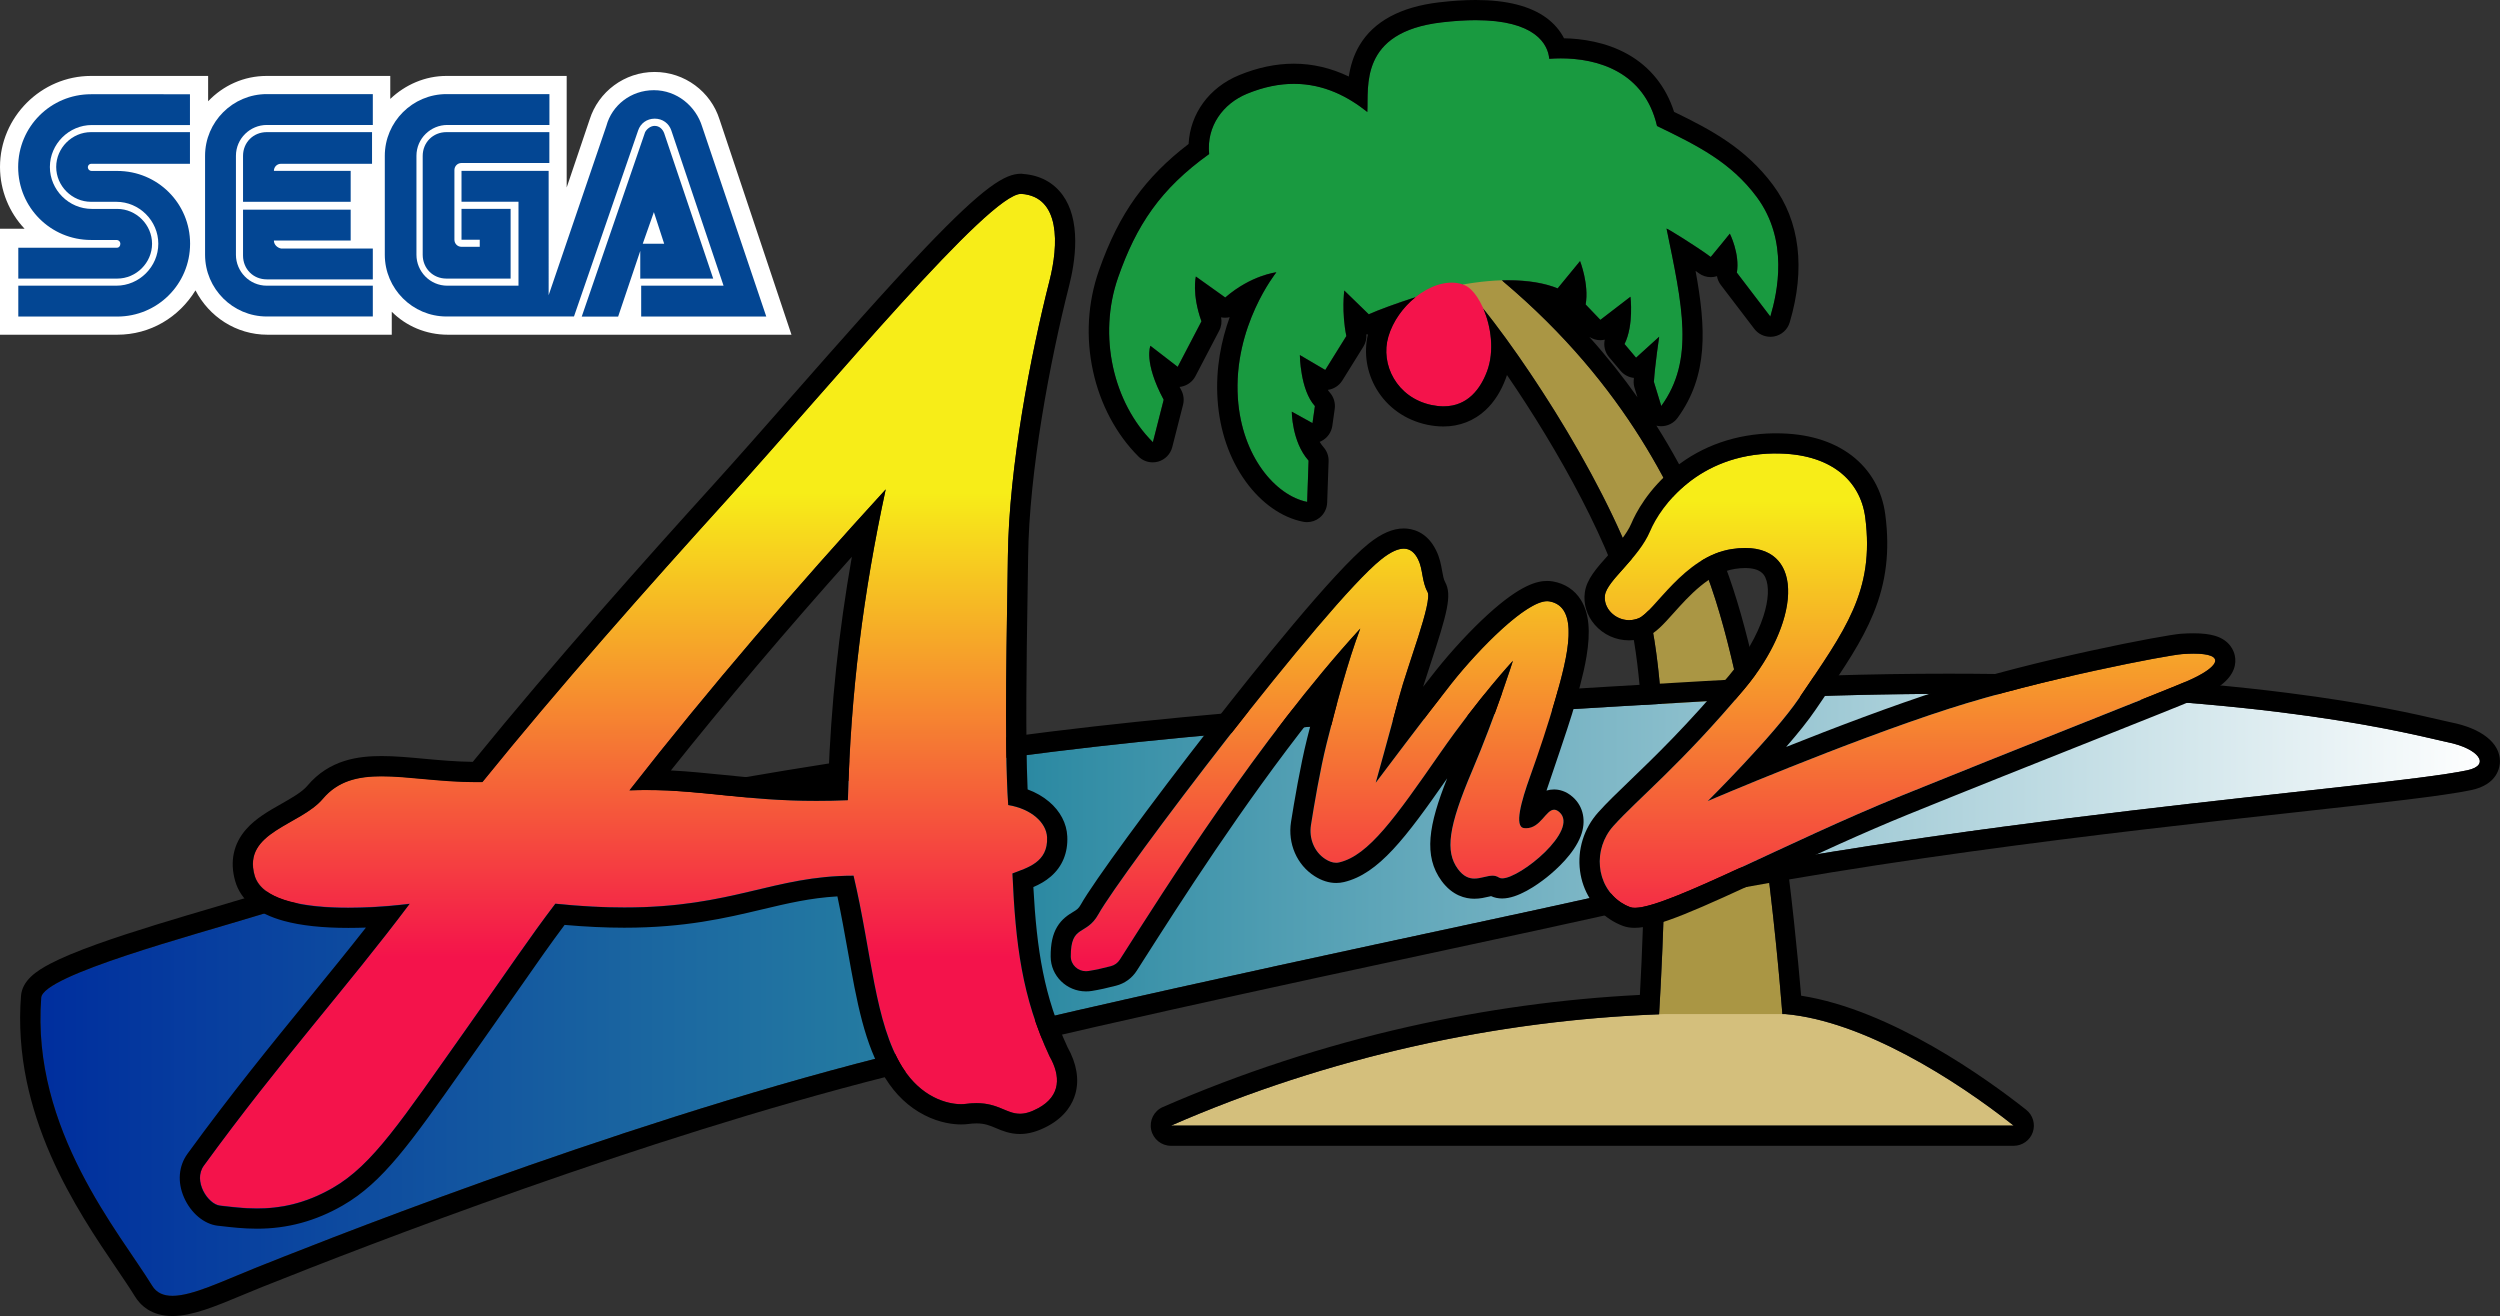
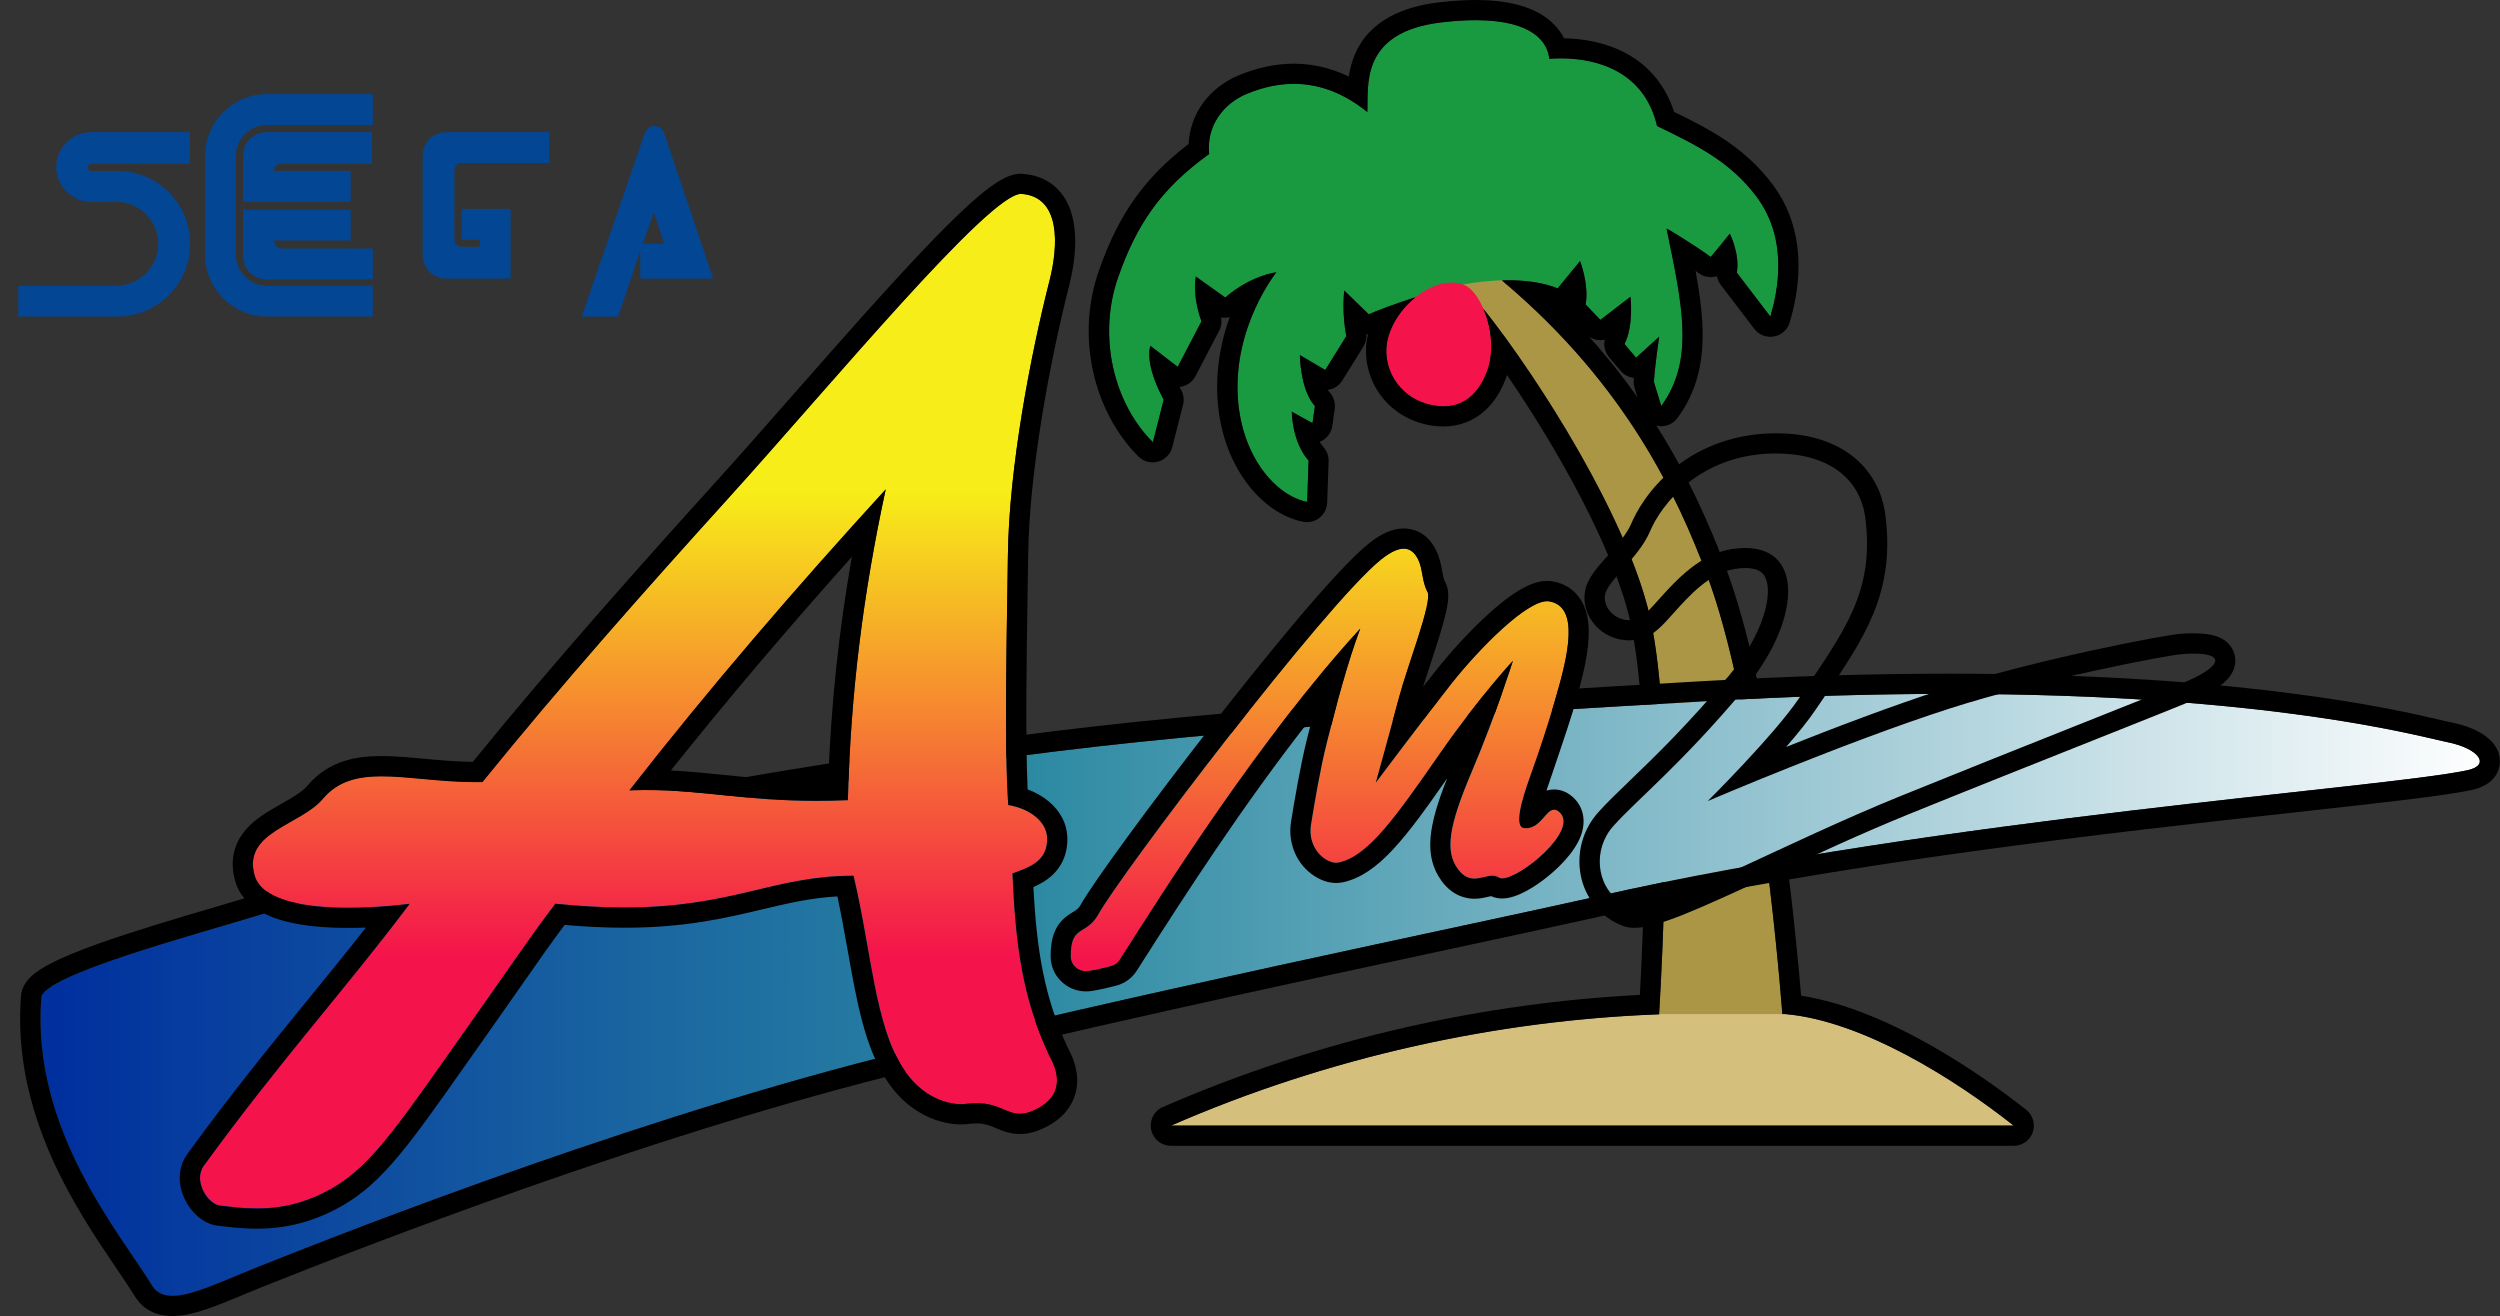
<svg xmlns="http://www.w3.org/2000/svg" xmlns:xlink="http://www.w3.org/1999/xlink" version="1.1" id="Layer_1" x="0px" y="0px" viewBox="0 0 3839 2020.9" style="enable-background:new 0 0 3839 2020.9;" xml:space="preserve">
  <rect x="0" y="0" width="3839" height="2020.9" fill="#333333" stroke="none" />
  <style type="text/css">
	.st0{fill:#FFFFFF;}
	.st1{clip-path:url(#SVGID_00000027565451840727706000000010813701381993624963_);fill:#FFFFFF;}
	.st2{clip-path:url(#SVGID_00000121961019240696566530000005791577611771950210_);fill:#FFFFFF;}
	.st3{clip-path:url(#SVGID_00000131359788284308265490000002106186017766589345_);fill:#FFFFFF;}
	.st4{clip-path:url(#SVGID_00000077291307206249786180000011683935520330241947_);fill:#FFFFFF;}
	.st5{clip-path:url(#SVGID_00000149365307596753132680000001722497019679328393_);fill:#FFFFFF;}
	.st6{clip-path:url(#SVGID_00000115488639870265737640000004013904274221225384_);fill:#FFFFFF;}
	.st7{clip-path:url(#SVGID_00000054235983228632849980000010598107002609318810_);fill:#FFFFFF;}
	.st8{clip-path:url(#SVGID_00000127756537079183259270000008395687316419725464_);fill:#FFFFFF;}
	.st9{clip-path:url(#SVGID_00000067948287075132653740000002152435797012163749_);fill:#FFFFFF;}
	.st10{clip-path:url(#SVGID_00000156567155297760777740000010085796039252152988_);fill:#FFFFFF;}
	.st11{clip-path:url(#SVGID_00000162310257710557654040000007769367079852327334_);fill:#FFFFFF;}
	.st12{clip-path:url(#SVGID_00000165208763340955114510000003543663187253558974_);fill:#FFFFFF;}
	.st13{clip-path:url(#SVGID_00000075867608436991798570000013536582261565652361_);fill:#FFFFFF;}
	.st14{clip-path:url(#SVGID_00000144300585186521220550000011809378687172161674_);fill:#FFFFFF;}
	.st15{clip-path:url(#SVGID_00000029728602381764540710000005969051734897431200_);fill:#FFFFFF;}
	.st16{clip-path:url(#SVGID_00000082331112084029013400000016437221785715659154_);fill:#FFFFFF;}
	.st17{fill:#AA9644;stroke:#000000;stroke-width:33.983;stroke-linecap:round;stroke-miterlimit:10;}
	.st18{fill:#199A40;stroke:#000000;stroke-width:33.983;stroke-linecap:round;stroke-miterlimit:10;}
	.st19{fill:#D4BF7C;stroke:#000000;stroke-width:33.983;stroke-linecap:round;stroke-miterlimit:10;}
	.st20{fill:#F4134B;stroke:#000000;stroke-width:33.983;stroke-linecap:round;stroke-miterlimit:10;}
	
		.st21{clip-path:url(#SVGID_00000070823446936126394870000003397414032194072227_);fill:url(#path2694_00000183247076278716806700000006705447442673816719_);stroke:#000000;stroke-width:33.983;stroke-linecap:round;stroke-miterlimit:10;}
	
		.st22{clip-path:url(#SVGID_00000075129450375101994840000010529710550579417236_);fill:url(#path2796_00000084514589890024112670000010075842108350674600_);}
	
		.st23{clip-path:url(#SVGID_00000082335515354974024440000013468226948262711479_);fill:url(#path2824_00000100355985812676711920000008096772174396410291_);}
	
		.st24{clip-path:url(#SVGID_00000019663124884854727590000015144343607980854936_);fill:url(#path2852_00000144317806403042651550000003874097917869715590_);}
	.st25{fill:#034693;}
	
		.st26{clip-path:url(#SVGID_00000031167515739596446170000017488998554550850202_);fill:url(#path2694_00000040575653693128188560000013657256107432733861_);stroke:#000000;stroke-width:33.983;stroke-linecap:round;stroke-miterlimit:10;}
	
		.st27{clip-path:url(#SVGID_00000155123653570423720960000006441797328236001690_);fill:url(#path2796_00000090272047017982848890000015550452836710367414_);}
	
		.st28{clip-path:url(#SVGID_00000000943916558678609360000009262482978640537509_);fill:url(#path2824_00000152231131957498689390000011770302208609836697_);}
	
		.st29{clip-path:url(#SVGID_00000183239665939273474160000011735826429323068810_);fill:url(#path2852_00000069365456269813997890000000195575886895013297_);}
	.st30{fill:#AA9644;stroke:#000000;stroke-width:34.287;stroke-linecap:round;stroke-miterlimit:10;}
	.st31{fill:#199A40;stroke:#000000;stroke-width:34.287;stroke-linecap:round;stroke-miterlimit:10;}
	.st32{fill:#D4BF7C;stroke:#000000;stroke-width:34.287;stroke-linecap:round;stroke-miterlimit:10;}
	.st33{fill:#F4134B;stroke:#000000;stroke-width:34.287;stroke-linecap:round;stroke-miterlimit:10;}
	
		.st34{clip-path:url(#SVGID_00000086693949067273261920000014516982198688376718_);fill:url(#path2694_00000172407066639548710800000013360825495824724626_);stroke:#000000;stroke-width:34.287;stroke-linecap:round;stroke-miterlimit:10;}
	
		.st35{clip-path:url(#SVGID_00000167371955266023535810000009466263016445777044_);fill:url(#path2796_00000105424324630017249880000016972187309116080037_);}
	
		.st36{clip-path:url(#SVGID_00000071528158724176422320000013326599350846462379_);fill:url(#path2824_00000011716270674300633310000010641913411945927836_);}
	
		.st37{clip-path:url(#SVGID_00000149349657152172570320000000272490229777492880_);fill:url(#path2852_00000152232065430799326500000008037584474325992638_);}
	
		.st38{clip-path:url(#SVGID_00000149363794304577628910000017040898815247146368_);fill:url(#path2694_00000119836693471298060390000004475998196424404912_);stroke:#000000;stroke-width:34.287;stroke-linecap:round;stroke-miterlimit:10;}
	
		.st39{clip-path:url(#SVGID_00000063609500511148871960000011365795109678735003_);fill:url(#path2796_00000009586622037217514340000005589160601278773693_);}
	
		.st40{clip-path:url(#SVGID_00000134216963241118276540000007955209662810871203_);fill:url(#path2824_00000000196123051344685510000005961292480680998295_);}
	
		.st41{clip-path:url(#SVGID_00000001635884341907358520000012153214183984614309_);fill:url(#path2852_00000070108703825785156850000015958235623841316776_);}
	.st42{fill:none;}
	.st43{fill:#AA9644;}
	.st44{fill:#199A40;}
	.st45{fill:#D4BF7C;}
	.st46{fill:#F4134B;}
	
		.st47{clip-path:url(#SVGID_00000010310328210058858950000001718499280918711437_);fill:url(#path2694_00000067935058561748513750000009947024744667630724_);}
	
		.st48{clip-path:url(#SVGID_00000115505924863418319580000015425078964871765147_);fill:url(#path2796_00000142862297380153779820000003642944724645329043_);}
	
		.st49{clip-path:url(#SVGID_00000000931162063593062900000001579906045018870930_);fill:url(#path2824_00000091715960811609655460000015982348436200390570_);}
	
		.st50{clip-path:url(#SVGID_00000152954798006625519170000009402617555823392690_);fill:url(#path2852_00000060011035994062724310000008764876019034572960_);}
	
		.st51{clip-path:url(#SVGID_00000161614313215462315120000002221385507441179581_);fill:url(#path2694_00000125594266302600290730000012751708930214234036_);}
	
		.st52{clip-path:url(#SVGID_00000158749764619786879910000001897738307167020463_);fill:url(#path2796_00000062902543589369263190000018031051268988921737_);}
	
		.st53{clip-path:url(#SVGID_00000181774666598680624540000002276386064546569103_);fill:url(#path2824_00000031915635425863067470000003807672661064121762_);}
	
		.st54{clip-path:url(#SVGID_00000046309559506475956410000011900414011852435102_);fill:url(#path2852_00000023270823162206267230000017605449124027912360_);}
	
		.st55{clip-path:url(#SVGID_00000111159504964317401800000002020160888405678008_);fill:url(#path2694_00000065067019374734850990000011361809626935316923_);}
	
		.st56{clip-path:url(#SVGID_00000049181430048817379410000014692339691896974999_);fill:url(#path2796_00000108282703994319611300000000684405141287445634_);}
	
		.st57{clip-path:url(#SVGID_00000158028159372076695950000000589157512325475775_);fill:url(#path2824_00000142875986033852904120000012295235670204188310_);}
	
		.st58{clip-path:url(#SVGID_00000173151429793139993180000009086061157882385580_);fill:url(#path2852_00000061461567309022409540000001695610762335292860_);}
	
		.st59{clip-path:url(#SVGID_00000140706110789481766340000005343231065851416721_);fill:url(#path2694_00000039850253807109570090000016436375283923045044_);}
	
		.st60{clip-path:url(#SVGID_00000029025785606192299510000017151230172900474752_);fill:url(#path2796_00000088108644807017964840000003393224519062170016_);}
	
		.st61{clip-path:url(#SVGID_00000148633270294990743580000009239498589219788958_);fill:url(#path2824_00000154418282666623414690000007007114716363190170_);}
	
		.st62{clip-path:url(#SVGID_00000010289111649955319100000000556157162966251701_);fill:url(#path2852_00000096767985361626420760000012444681115947633817_);}
	.st63{fill:#FFFFFF;stroke:#000000;stroke-width:33.983;stroke-linecap:round;stroke-miterlimit:10;}
	
		.st64{clip-path:url(#SVGID_00000040561805723333035000000018408442240256261295_);fill:#FFFFFF;stroke:#000000;stroke-width:33.983;stroke-linecap:round;stroke-miterlimit:10;}
	.st65{clip-path:url(#SVGID_00000055667944868038759870000014209770420720098458_);fill:#FFFFFF;}
	.st66{clip-path:url(#SVGID_00000127041343381969836930000013875083816500787885_);fill:#FFFFFF;}
	.st67{clip-path:url(#SVGID_00000034782545722711307520000004885507726419187387_);fill:#FFFFFF;}
	
		.st68{clip-path:url(#SVGID_00000000944929269691845700000013852793388710214836_);fill:#FFFFFF;stroke:#000000;stroke-width:33.983;stroke-linecap:round;stroke-miterlimit:10;}
	.st69{clip-path:url(#SVGID_00000030475003203606822830000002397483150508458132_);fill:#FFFFFF;}
	.st70{clip-path:url(#SVGID_00000025416574380160555270000005101905888216074912_);fill:#FFFFFF;}
	.st71{clip-path:url(#SVGID_00000103969400561619797230000006074562196366454958_);fill:#FFFFFF;}
	.st72{fill:#FFFFFF;stroke:#000000;stroke-width:34.287;stroke-linecap:round;stroke-miterlimit:10;}
	
		.st73{clip-path:url(#SVGID_00000043435290761175500210000004422080784178513554_);fill:#FFFFFF;stroke:#000000;stroke-width:34.287;stroke-linecap:round;stroke-miterlimit:10;}
	.st74{clip-path:url(#SVGID_00000176725428704864430940000003013653950546525602_);fill:#FFFFFF;}
	.st75{clip-path:url(#SVGID_00000155130981623102729440000009162960052364271004_);fill:#FFFFFF;}
	.st76{clip-path:url(#SVGID_00000178190399931412003380000017161622337406967693_);fill:#FFFFFF;}
	
		.st77{clip-path:url(#SVGID_00000109717922921042806410000017156120113961365414_);fill:#FFFFFF;stroke:#000000;stroke-width:34.287;stroke-linecap:round;stroke-miterlimit:10;}
	.st78{clip-path:url(#SVGID_00000078753482621104598860000012681055407103731350_);fill:#FFFFFF;}
	.st79{clip-path:url(#SVGID_00000181800657245666719770000016676651387898176415_);fill:#FFFFFF;}
	.st80{clip-path:url(#SVGID_00000139270574824491139610000002812092883135088565_);fill:#FFFFFF;}
</style>
  <g>
    <g>
      <g>
        <g>
-           <path class="st0" d="M1104.9,183.4c-13.4-42.6-53.5-72.9-99.7-72.9c-46.2,0-86.3,30.4-99.7,72.9l-35.3,104.5V116.6H685.6      c-32.8,0-63.2,13.4-86.3,35.3v-35.3H409.6c-35.3,0-66.8,14.6-90,38.9v-38.9H139.8C63.2,116.6,0,179.8,0,256.4      c0,36.5,14.6,70.5,37.7,94.8H0V514h179.9c51.1,0,94.8-26.7,120.3-68.1c20.7,40.1,62,68.1,110.6,68.1h190.8v-35.3      c21.9,21.9,52.2,35.3,86.3,35.3h527.5L1104.9,183.4z" />
-           <g>
-             <g>
-               <path class="st25" d="M180,380.4H28.1v47.4H180c29.2,0,53.5-24.3,53.5-53.5c0-29.2-24.3-53.5-53.5-53.5H141        c-35.3,0-64.4-29.2-64.4-64.4s29.2-64.4,64.4-64.4h150.7v-47.3H139.8c-62,0-111.9,49.9-111.9,111.9s49.9,111.9,111.9,111.9        h38.9c3.6,0,6.1,2.5,6.1,6.1C184.8,377.9,182.4,380.4,180,380.4z" />
+           <g>
+             <g>
              <path class="st25" d="M139.8,251.5h151.9v-48.6H139.8c-29.2,0-53.5,24.3-53.5,53.5s24.3,53.5,53.5,53.5h38.9        c35.3,0,64.4,29.2,64.4,64.4s-29.2,64.4-64.4,64.4H28.1v47.4H180c62,0,111.9-49.9,111.9-111.9S242,262.5,180,262.5H141        c-3.6,0-6.1-2.5-6.1-6.1C135,253.9,137.4,251.5,139.8,251.5z" />
            </g>
            <g>
              <path class="st25" d="M685.6,202.9c-20.7,0-36.5,15.8-36.5,36.5v151.9c0,20.7,15.8,36.5,36.5,36.5h98.5V320.7h-75.4v47.4h28        v10.9h-28c-6.1,0-10.9-4.8-10.9-10.9V261.2c0-6.1,4.8-10.9,10.9-10.9h134.9v-47.4H685.6L685.6,202.9z" />
              <path class="st25" d="M984.6,427.8h110.6l-75.4-223.6c-2.5-6.1-7.3-10.9-14.6-10.9c-6.1,0-12.1,4.8-14.6,9.7l-97.3,283.2h55.9        l34-100.9v42.6H984.6z M1004.1,325.7l15.8,48.6H987L1004.1,325.7z" />
-               <path class="st25" d="M1078.2,194.4c-9.7-31.6-38.9-55.9-74.1-55.9s-64.4,23.1-72.9,54.7l-88.7,260.1V262.4H708.7v47.4h87.5        v128.9H686.9c-26.7,0-47.4-21.9-47.4-47.4v-152c0-26.7,21.9-47.4,47.4-47.4h156.8v-47.4h-158c-52.2,0-94.8,42.6-94.8,94.8        v151.9c0,52.2,42.6,94.8,94.8,94.8h195.7l98.5-285.6c3.6-10.9,13.4-18.2,25.5-18.2s21.9,7.3,25.5,18.2l80.2,238.3H984.6v47.4        h192.1l0,0L1078.2,194.4z" />
            </g>
            <g>
              <path class="st25" d="M409.7,438.7c-26.7,0-47.4-21.9-47.4-47.4v-152c0-26.7,21.9-47.4,47.4-47.4h162.8v-47.4H409.7        c-52.2,0-94.8,42.6-94.8,94.8v151.9c0,52.2,42.6,94.8,94.8,94.8h162.8v-47.3H409.7z" />
              <path class="st25" d="M420.6,369.4h117.9V322H373.2v70.5c0,20.7,15.8,36.5,36.5,36.5h162.8v-47.4h-141        C425.5,380.4,420.6,375.4,420.6,369.4z" />
              <path class="st25" d="M538.5,262.4H420.6c0-6.1,4.8-10.9,10.9-10.9h139.8v-48.6H409.7c-20.7,0-36.5,15.8-36.5,36.5v70.5h165.3        V262.4z" />
            </g>
          </g>
        </g>
      </g>
    </g>
    <g>
      <g>
        <g>
          <path id="path2658_00000106147362722864042910000010904567407532358077_" class="st43" d="M2241.6,432.2      c74.5,76.8,253.6,341.8,292.3,515.9c42.8,192.7,12.9,623.5,12.9,623.5l98.5,30.2l92.8-30.2c0,0-32.2-466.5-118.2-692.3      c-43.6-114.5-120.4-285.9-311.6-447.1C2254.4,376.8,2245.9,400.9,2241.6,432.2z" />
          <path id="path2660_00000166664195698185406230000017721332505249560215_" class="st44" d="M2379,90.3      c58.1-4.3,144.1,10.7,165.6,103.2c62.3,30.1,113.4,55.5,153.2,109.1c49.4,66.7,31.7,146.7,20.8,183.5l-51.4-67.4      c4.8-29-10.8-59.9-10.8-59.9s-19.8,24.5-29.3,35.8c-22.3-16.5-67.2-44.2-67.9-43.6c24.2,117.7,43.5,201.6-8.1,272.5l-11.3-37.1      c1.6-25.8,8.1-69.3,8.1-69.3l-35.5,32.2l-17.7-21c14.5-29,9.1-72.6,9.1-72.6l-46.2,35.5l-22.6-23.7c5.4-31.2-8.6-66.7-8.6-66.7      l-34.4,41.9c-34.4-14-87.1-17.2-153.7-4.3c-35.1,6.8-107.5,31.2-136.5,44.1l-37.6-36.5c0,0-4.3,33.3,3.2,69.9l-32.4,52.1      l-39-22.9c0,0,0.5,53.6,23.1,78.3l-3.7,26.2l-31.8-17.6c0,0,0,46.2,25.8,75.2l-2.1,63.4c-48.4-9.7-100.3-69.6-106.4-159.1      c-7.5-110.7,59.1-193.5,59.1-193.5s-38.7,4.3-78.5,38.7l-45.2-32.2c0,0-6.5,26.9,8.6,68.8l-36.5,69.9l-41.9-32.3      c0,0-10.8,24.7,20.4,82.8l-16.6,65.2c-60.6-60.3-84.9-163.3-53.3-253.3c28-79.6,64.5-135.4,139.7-189.2      c-4.3-43,21.5-77.4,58-92.5c81.2-33.4,141.9-6.5,184.9,28c2.2-38.7-12.9-122.6,113.9-137.6C2350.9,18.1,2376.9,64.5,2379,90.3z" />
          <path id="path2662_00000048477093768714684840000000044502678779236256_" class="st45" d="M3092.2,1728.5H1798.2      c244-106.5,504.9-162.9,757.5-171.3h185.8C2860.4,1567.7,3002.3,1657.4,3092.2,1728.5z" />
          <path id="path2664_00000008139853906810429490000013632671239482037136_" class="st46" d="M2249.5,438.1      c25.8,11.3,53.2,80.6,33.9,132.2c-11.4,30.4-35.6,62.2-85.5,51.6c-53.2-11.3-78.6-62.3-66.1-104.8      C2147.9,462.2,2209.3,420.5,2249.5,438.1z" />
          <path d="M2266.1,31c91.8,0,111.1,37.2,112.9,59.3c5.6-0.4,11.5-0.7,17.6-0.7c56.5,0,128.5,20.4,147.9,103.9      c62.3,30.1,113.4,55.5,153.2,109.1c49.4,66.7,31.7,146.7,20.8,183.5l-51.4-67.4c4.8-29-10.8-59.9-10.8-59.9      s-19.8,24.5-29.3,35.8c-22-16.3-66.2-43.6-67.9-43.6c0,0,0,0,0,0c24.2,117.7,43.5,201.6-8.1,272.5l-11.3-37.1      c1.6-25.8,8.1-69.3,8.1-69.3l-35.5,32.2l-17.7-21c14.5-29,9.1-72.6,9.1-72.6l-46.2,35.5l-22.6-23.6c5.4-31.2-8.6-66.6-8.6-66.6      l-34.4,41.9c-19.6-8-45-12.4-75.6-12.4c-3.2,0-6.4,0-9.7,0.1c0.6,0.6,1,1,1.6,1.6c191.2,161.2,268,332.6,311.6,447.1      c77.1,202.4,111,598.2,117.2,677.9h4.4c119,10.4,260.9,100.2,350.8,171.3H1798.2c241.4-105.4,499.4-161.6,749.5-170.9      c4.6-75.1,24.5-437.2-13.8-609.4c-33.4-150-170.9-367.5-255.9-473.9c11.7,27.4,17.1,64.9,5.5,96c-9.9,26.3-29.3,53.7-66.7,53.7      c-5.8,0-12-0.7-18.7-2.1c-53.2-11.3-78.6-62.3-66.1-104.8c7-24,22.8-45.5,41.6-60.6c-28.1,9-56.1,19.2-71.7,26.2l-37.6-36.5      c0,0-4.3,33.3,3.2,69.9l-32.4,52.1l-39-22.9c0,0,0.5,53.6,23.1,78.3l-3.7,26.2l-31.8-17.6c0,0,0,46.2,25.8,75.2l-2.2,63.4      c-48.4-9.7-100.3-69.6-106.4-159.1c-7.5-110.7,59.1-193.5,59.1-193.5s-38.7,4.3-78.5,38.7l-45.1-32.2c0,0-6.4,26.9,8.6,68.8      l-36.5,69.9l-41.9-32.3c0,0-10.7,24.7,20.4,82.8l-16.6,65.2c-60.6-60.3-84.9-163.3-53.3-253.3c27.9-79.6,64.5-135.4,139.7-189.2      c-4.3-43,21.5-77.4,58-92.5c26.2-10.8,50.2-15.3,72.2-15.3c46.3,0,83.5,19.9,112.7,43.2c2.1-38.7-12.9-122.6,113.9-137.6      C2233.3,32.1,2250.7,31,2266.1,31 M2266.1,0L2266.1,0c-17.2,0-36.1,1.2-56.3,3.6c-59.1,7-100.2,29.2-122.1,65.9      c-9.4,15.8-14.1,32.5-16.5,48c-27.3-13.1-55.5-19.7-84.4-19.7c-27.4,0-55.6,5.9-84,17.6c-46.2,19-75.2,59.3-77.6,105.7      c-33.3,25.4-60,52.4-81.5,82.2c-22.4,31.2-40.3,66.8-56.2,112.1c-17.2,49.1-20.4,102.5-9,154.7c11,50.7,35.8,97.2,69.7,130.9      c5.9,5.9,13.8,9,21.9,9c2.8,0,5.5-0.4,8.2-1.1c10.7-3,19-11.4,21.8-22.2l16.6-65.2c1.9-7.5,0.9-15.5-2.7-22.3      c-0.9-1.7-1.8-3.4-2.6-5c1.2-0.1,2.3-0.3,3.5-0.6c8.9-2,16.6-7.8,20.8-15.9l36.5-69.9c3.3-6.3,4.3-13.6,2.9-20.5      c2,0.4,4.1,0.6,6.2,0.6c2.4,0,4.7-0.3,7-0.8c-12.6,34.9-21.9,78.3-18.6,126.7c3.2,47.6,18.2,91,43.2,125.6      c24.1,33.3,55.4,55.3,88.1,61.8c2,0.4,4.1,0.6,6.1,0.6c6.9,0,13.7-2.3,19.2-6.7c7.1-5.7,11.4-14.2,11.7-23.3l2.2-63.4      c0.3-8-2.5-15.7-7.8-21.7c-2.2-2.5-4.2-5.3-5.9-8.2c0.8-0.3,1.7-0.7,2.5-1.1c9.1-4.6,15.4-13.3,16.9-23.4l3.7-26.2      c1.3-9.2-1.6-18.4-7.8-25.3c-1-1.1-1.9-2.3-2.8-3.8c8.9-1.2,17.1-6.2,22.2-14.3l32.4-52.1c3.5-5.7,5.1-12.3,4.6-18.9      c0.8,0.1,1.6,0.2,2.4,0.2c-6.7,28.1-2,58.4,13.2,83.9c16.8,28.2,44.4,47.6,77.6,54.7c8.6,1.8,17.1,2.7,25.1,2.7      c24.8,0,47.3-8.8,65-25.4c13-12.2,23.4-28.5,30.8-48.4c0.6-1.7,1.3-3.5,1.8-5.2c77.4,112.8,164.6,267.7,189.4,378.9      c33.9,152.4,20.8,462.7,14.7,573c-118.8,6-238.2,22.5-355.5,48.9c-129.8,29.3-256.7,70.8-377.1,123.3      c-13.5,5.9-20.9,20.4-17.9,34.8c3,14.4,15.7,24.7,30.4,24.7h1294.1c13.2,0,25-8.4,29.3-20.8c4.3-12.5,0.3-26.3-10.1-34.5      c-59.2-46.8-207.1-153.7-345.6-175.2c-4.7-55.4-14.3-156.5-30.1-269c-24.2-172-53.4-303.8-86.9-391.7      c-24.4-63.9-56.4-137.4-105.2-214.7c0.7,0.2,1.5,0.3,2.3,0.5c1.7,0.3,3.4,0.4,5.1,0.4c9.8,0,19.2-4.7,25.1-12.8      c47.5-65.3,43.6-138.2,27.6-225.7c1.7,1.2,3.3,2.4,4.9,3.5c5.5,4.1,12,6.1,18.4,6.1c3.3,0,6.5-0.5,9.6-1.5      c0.8,4.8,2.8,9.5,5.9,13.5l51.4,67.4c5.9,7.8,15.1,12.2,24.7,12.2c1.9,0,3.7-0.2,5.6-0.5c11.5-2.1,20.8-10.5,24.1-21.7      c24.4-82.4,15.6-155.3-25.6-210.8c-42.1-56.7-95.3-84.9-152-112.4c-12.4-38.7-36.7-69.1-70.9-88.4      c-33.9-19.1-71.2-24.1-98.1-24.6c-6.1-12-15.3-22.7-27.1-31.4C2349.8,9.2,2313.3,0,2266.1,0L2266.1,0L2266.1,0z M2398.8,473.1      c1.8-0.4,3.7-1,5.4-1.7c0.4,3.6,1.5,7.2,3.2,10.4C2404.5,478.9,2401.7,476,2398.8,473.1L2398.8,473.1z M2514.5,610.1      c-21.7-30.7-46.1-61.7-74-92.8c5.1,3.3,11,5.1,17,5.1c2.3,0,4.6-0.3,6.8-0.8c-2.1,9.4,0.2,19.3,6.6,26.9l17.7,21      c5.2,6.1,12.5,10,20.4,10.8c-0.1,1.5-0.2,2.9-0.3,4.3c-0.2,3.7,0.2,7.4,1.3,11L2514.5,610.1L2514.5,610.1z" />
          <g>
            <g>
              <defs>
                <path id="SVGID_00000171686331630139906500000010878591627537951899_" d="M1281.2,1202.5c401.5-62.9,585.3-82.2,1340-125.8         c754.2-43.5,1088.4,53.2,1136.8,62.9c48.4,9.7,67.7,35.5,30.5,43.3c-133.6,27.9-799.6,72.8-1336.6,193.8         c-196.3,44.2-735.3,154.8-1098.1,246.7c-419.7,106.3-890.1,295.1-962.7,324.1c-72.6,29-135.4,62.9-157.5,26.8         c-49.4-80.7-185.9-239.7-170.3-442.3c2.7-34.5,234.7-96.2,332.7-126.3C647.5,1328.3,879.7,1265.4,1281.2,1202.5" />
              </defs>
              <clipPath id="SVGID_00000176020610690375470000000004638514236119978903_">
                <use xlink:href="#SVGID_00000171686331630139906500000010878591627537951899_" style="overflow:visible;" />
              </clipPath>
              <linearGradient id="path2694_00000132080496751221921570000002672216380528271541_" gradientUnits="userSpaceOnUse" x1="6065.906" y1="4761.401" x2="6071.567" y2="4761.401" gradientTransform="matrix(661.206 0 0 -176.412 -4010748.5 841492.625)">
                <stop offset="0" style="stop-color:#002F9E" />
                <stop offset="0.401" style="stop-color:#2B89A2" />
                <stop offset="1" style="stop-color:#FFFFFF" />
              </linearGradient>
              <path id="path2694_00000018194732928265035110000005088296489885244838_" style="clip-path:url(#SVGID_00000176020610690375470000000004638514236119978903_);fill:url(#path2694_00000132080496751221921570000002672216380528271541_);" d="        M47.7,2012.4v-977.1h3778.1v977.1H47.7z" />
            </g>
            <path d="M2992,1065.5c495.5,0,726.4,66.2,766,74.1c48.4,9.7,67.7,35.5,30.5,43.3c-133.6,27.9-799.6,72.8-1336.6,193.8       c-196.3,44.2-735.3,154.8-1098.1,246.7c-419.7,106.3-890.1,295.1-962.7,324.1c-50.1,20.1-95.7,42.4-126.3,42.4       c-13.7,0-24.4-4.5-31.2-15.6c-49.4-80.7-185.9-239.7-170.3-442.3c2.6-34.5,234.7-96.2,332.7-126.3       c251.6-77.4,483.8-140.3,885.3-203.2c401.5-62.9,585.3-82.2,1340-125.8C2758.5,1068.8,2881.7,1065.5,2992,1065.5 M2992,1034.5       c-117.9,0-243.3,3.8-372.6,11.2c-404.1,23.3-621.9,38.4-803.6,55.7c-193.2,18.4-338.7,38.9-539.4,70.4       c-385,60.3-617.7,120.5-889.6,204.2c-15.9,4.9-36,10.8-57.3,17.1c-55.4,16.3-124.3,36.6-179.9,56.5       c-31.4,11.3-55.1,21.2-72.5,30.3c-21.2,11.1-43.1,25.7-44.9,49.7c-3.3,42.8-0.4,86.8,8.7,130.6c7.8,37.4,20.3,76,37.2,114.5       c30.7,69.9,71.2,129.6,100.8,173.2c11.1,16.4,20.7,30.5,28.1,42.6c8.5,13.9,25.4,30.4,57.7,30.4c30.5,0,66.2-14.9,107.7-32.2       c9.8-4.1,19.9-8.3,30.1-12.4l2.1-0.8c163.2-65.3,583.1-227.4,956.6-322c262.4-66.5,612.3-141.7,867.8-196.6       c94.1-20.2,175.4-37.7,229.6-49.9c365.6-82.3,788.2-128.9,1067.8-159.8c130.4-14.4,224.6-24.8,268.3-33.9       c41.1-8.6,44.2-36.1,44.2-44.4c-0.1-28-28.1-50.3-74.9-59.6c-3.3-0.7-8.9-2-15.9-3.6c-36.3-8.5-111.8-26.1-236-41.8       C3358.9,1044.4,3183.8,1034.5,2992,1034.5L2992,1034.5z" />
          </g>
          <g>
            <defs>
-               <path id="SVGID_00000064343655609298449570000011661166543924868506_" d="M2864.3,794.8c14.5,112.9-30.6,172.5-101.6,277.3        c-38.7,57.2-140.3,158-140.3,158s211.2-90.5,370.9-141.9c140.3-45.1,335.4-82.3,358-83.8c69.3-4.8,62.9,17.7,6.4,41.9        c-34.2,14.7-267.7,106.4-438.6,175.8c-188.2,76.3-380.5,183.8-416,170.9c-4.6-1.7-9.2-4-13.6-6.9        c-39.4-25.9-43.7-82.4-12.2-117.6c37.1-41.4,103.9-94.4,201.6-210.9c89.7-107,94.9-231.9-19.3-214.5        c-74.2,11.3-119.3,96.7-143.5,106.4c-27.3,10.9-55-11.5-51.6-35.5c3.2-22.6,51.6-56.4,69.3-98.4        c16.5-39,74.2-117.7,190.3-119.3C2809.5,695.2,2856.9,736.8,2864.3,794.8" />
-             </defs>
+               </defs>
            <clipPath id="SVGID_00000098932123430783578690000016644396857474666139_">
              <use xlink:href="#SVGID_00000064343655609298449570000011661166543924868506_" style="overflow:visible;" />
            </clipPath>
            <linearGradient id="path2796_00000031183935050114895290000007795266581507869375_" gradientUnits="userSpaceOnUse" x1="6059.395" y1="4733.002" x2="6065.055" y2="4733.002" gradientTransform="matrix(0 125.885 175.563 0 -828003.625 -762021.75)">
              <stop offset="0" style="stop-color:#F7ED18" />
              <stop offset="1" style="stop-color:#F4134B" />
            </linearGradient>
            <path id="path2796_00000108306472216812625670000001500607095968716952_" style="clip-path:url(#SVGID_00000098932123430783578690000016644396857474666139_);fill:url(#path2796_00000031183935050114895290000007795266581507869375_);" d="       M2448.3,1405.9V695.2h972.3v710.7H2448.3z" />
          </g>
          <g>
            <defs>
              <path id="SVGID_00000041974366486849756030000005878676879605575831_" d="M2177.6,858.9c7.6,15.1,5.6,33.9,14.5,50        c8.1,14.5-31.1,114.2-43.5,161.2c-14.5,54.8-36,131.7-36,131.7s80.5-107.1,116.6-152.6c43.5-54.8,119.1-131.2,150-125.8        c64.5,11.3,5.6,149-8.2,213.5c-15.8,40.3-54.3,131.8-30.7,134.6c29.2,3.4,35.5-41.3,54.4-24.4        c32.9,29.4-74.2,112.9-92.9,100.4c-16.9-11.3-40.3,17.7-62.9-12.9c-19.9-27-14.8-64.8,21.8-150.8c36.5-86,62.6-169,62.6-169        s-51.5,55.3-111.8,141.9c-68.8,98.9-109.6,157-154.8,167.7c-7.3,1.7-14.6-0.8-21.3-5c-17.3-11-25.4-32-22.2-52.3        c4.9-31.1,14-85.1,24.1-125.5c15.1-60.2,32.2-124.7,51.6-176.3c-155.5,170.2-298.7,398-369.3,508.6c-3.1,4.9-7.9,8.3-13.5,9.8        c-11.8,3.1-22.8,5.6-34.5,7.5c-14,2.3-27.1-8.1-27.2-22.3c-0.2-50,23.6-31,42.4-64.9c34.8-62.6,348.3-476.2,434.3-545        C2151.5,834.7,2168,839.5,2177.6,858.9" />
            </defs>
            <clipPath id="SVGID_00000113335863269066960690000017612437100825229184_">
              <use xlink:href="#SVGID_00000041974366486849756030000005878676879605575831_" style="overflow:visible;" />
            </clipPath>
            <linearGradient id="path2824_00000037682929114934483870000010213806087832305593_" gradientUnits="userSpaceOnUse" x1="6059.392" y1="4723.798" x2="6065.052" y2="4723.798" gradientTransform="matrix(0 125.885 146.222 0 -688685 -762024.062)">
              <stop offset="0" style="stop-color:#F7ED18" />
              <stop offset="1" style="stop-color:#F4134B" />
            </linearGradient>
            <path id="path2824_00000028290565074787062250000007177630634682028175_" style="clip-path:url(#SVGID_00000113335863269066960690000017612437100825229184_);fill:url(#path2824_00000037682929114934483870000010213806087832305593_);" d="       M1637.4,1494.2V834.7h806.2v659.5H1637.4z" />
          </g>
          <path d="M2155.6,842.5c9.9,0,16.9,6.2,22,16.4c7.6,15.1,5.6,33.9,14.5,50c8.1,14.5-31.1,114.2-43.5,161.3      c-14.5,54.8-36,131.7-36,131.7s80.5-107.1,116.6-152.7c42.1-53,114.1-126.1,146.7-126c1.1,0,2.2,0.1,3.3,0.3      c47,8.2,28.5,83.6,9.6,148.9c-11.7,40.4-24.9,80.3-39.1,119.8c-13.8,38.3-24.7,77.6-9.4,79.4c1.1,0.1,2.1,0.2,3.2,0.2      c22.1,0,30.4-28.4,43-28.4c2.5,0,5.2,1.1,8.2,3.8c30.6,27.4-60.1,101.6-87.9,101.6c-2.1,0-3.8-0.4-5.1-1.3      c-3.1-2-6.3-2.8-9.7-2.8c-8.5,0-18,4.4-27.9,4.4c-8.3,0-16.8-3.1-25.3-14.6c-19.9-27-14.8-64.8,21.8-150.8      c36.5-86,62.6-169,62.6-169s-51.5,55.3-111.8,141.9c-68.8,98.9-109.6,157-154.8,167.7c-1.6,0.4-3.2,0.6-4.8,0.6      c-5.7,0-11.3-2.3-16.5-5.6c-17.3-11-25.4-32-22.2-52.3c4.9-31.1,14-85.1,24.1-125.5c15.1-60.2,32.2-124.7,51.6-176.3      c-155.5,170.2-298.7,398-369.3,508.6c-3.1,4.9-7.9,8.3-13.5,9.8c-11.8,3.1-22.8,5.6-34.5,7.5c-1.3,0.2-2.6,0.3-3.9,0.3      c-12.4,0-23.2-9.7-23.3-22.6c-0.2-50,23.6-31,42.4-64.9c34.8-62.6,348.3-476.2,434.3-545      C2135.5,847.4,2146.7,842.5,2155.6,842.5 M2155.6,811.5L2155.6,811.5c-16.7,0-34.3,7.6-53.8,23.2      c-53.3,42.6-174.2,193.7-241.4,280c-94,120.5-182.1,241-200.6,274.2c-3.6,6.5-6.3,8.1-12.3,11.7c-6.7,4.1-16.9,10.3-24.3,22.9      c-6.8,11.5-9.9,25.9-9.8,45.5c0.1,29.5,24.5,53.4,54.3,53.4c3,0,5.9-0.2,8.9-0.7c11.7-1.9,23.2-4.4,37.3-8.1      c13.2-3.4,24.5-11.6,31.8-23.1c3-4.7,6.2-9.7,9.5-14.9c57-89.3,152.1-238.4,260.8-376c-3,11.7-6,23.3-8.8,34.5      c-10.5,42.1-20,98.4-24.7,128.1c-5.2,33.2,9,65.9,36.2,83.2c10.8,6.9,22,10.5,33.2,10.5c4,0,8-0.5,11.9-1.4      c53.3-12.7,94.8-67.9,158.5-159.3c-28.5,71.4-36.8,119.2-8.5,157.7c16.6,22.5,36.5,27.2,50.2,27.2c8.8,0,16.2-1.8,22.2-3.2      c1.1-0.3,2.3-0.6,3.5-0.8c5.2,2.4,11,3.6,17,3.6c24.1,0,53.2-20.4,68.5-32.5c15-12,41.8-36.2,52.2-63.4      c8.7-22.8,4.2-45.2-12.1-59.8c-10.8-9.7-21.7-11.7-28.9-11.7c-4.2,0-8.1,0.6-11.6,1.7c6.4-18.9,34.1-100.1,39.3-117.9      c8.1-27.6,17.3-58.9,22.1-87.7c6.6-39.3,3.9-66.9-8.5-87c-9.6-15.5-24.6-25.4-43.3-28.6c-2.8-0.5-5.7-0.7-8.6-0.7c0,0,0,0,0,0      c-14.8,0-40.2,5.3-90.7,51.2c-26.2,23.8-56.2,56.2-80.3,86.5c-5.6,7.1-12.3,15.6-19.5,24.9c3.2-10.3,7-21.6,10.8-33.3      c26.4-80.1,34-107.7,23-127.7c-2.2-4-3.3-10.1-4.6-17.3c-1.7-9.6-3.7-20.4-9.3-31.5C2190.8,815.8,2167.9,811.5,2155.6,811.5      L2155.6,811.5z" />
          <g>
            <g>
              <defs>
                <path id="SVGID_00000139277768459596487640000006532986628240428445_" d="M1611.6,431.1c-28.6,112.2-62.3,286-63.9,422.8         c-1.2,101.9-6,285.6,0.5,382.3c35.5,5.9,58.6,26.9,59.7,49.5c1.8,38.7-30.6,46.8-53.2,55.6c4.8,108.8,14.5,189.5,57,280.8         c17.2,30.1,17.5,60.6-17.2,79.5c-47.3,25.8-49.5-15-111.8-6.5c-18.1,2.5-64.5-4.3-96.7-55.9         c-42.8-68.5-47.3-176.3-75.2-294.6c-146.2,0-206.4,68.8-457.9,43c-40.9,53.7-68.3,95.6-137.6,193.5         c-98.9,139.7-142.5,207.4-204.3,242.9c-71,40.9-129,32.2-173.1,27.1c-18.4-2.1-41.9-37.9-24.7-61.5         c118.2-162.5,219.3-273.1,316-402c0,0-217.1,30.1-238.1-43.5c-19-66.9,70.4-76.9,104.8-117.7         c50.2-59.6,135.4-23.7,245.1-25.8c118.2-146.2,251.5-296.7,376.2-434.3c159.5-176,404.1-472.1,451.5-468.7         C1628.8,302.1,1625.6,376.3,1611.6,431.1z M1360.1,751.4c-137.6,150.5-270.9,305.3-393.4,462.2         c113.9-4.3,182.7,21.5,335.4,15C1306.2,1063.6,1325.7,910.5,1360.1,751.4" />
              </defs>
              <clipPath id="SVGID_00000060752514359448079060000007945453876320801946_">
                <use xlink:href="#SVGID_00000139277768459596487640000006532986628240428445_" style="overflow:visible;" />
              </clipPath>
              <linearGradient id="path2852_00000023961174981780079890000013556509547256599217_" gradientUnits="userSpaceOnUse" x1="6059.298" y1="4731.775" x2="6064.959" y2="4731.775" gradientTransform="matrix(0 125.885 239.327 0 -1131476.75 -762021.75)">
                <stop offset="0" style="stop-color:#F7ED18" />
                <stop offset="1" style="stop-color:#F4134B" />
              </linearGradient>
              <path id="path2852_00000164499531000588820390000002311018666358254209_" style="clip-path:url(#SVGID_00000060752514359448079060000007945453876320801946_);fill:url(#path2852_00000023961174981780079890000013556509547256599217_);" d="        M295.8,1865.1V294.4h1333.3v1570.7H295.8z" />
            </g>
            <path d="M1567.8,297.8c0.3,0,0.6,0,0.8,0c60.2,4.3,57,78.5,43,133.3c-28.6,112.2-62.3,286-63.9,422.8       c-1.2,101.9-6,285.6,0.5,382.3c35.5,5.9,58.6,26.9,59.7,49.5c1.8,38.7-30.6,46.8-53.2,55.6c4.8,108.8,14.5,189.5,57,280.8       c17.2,30.1,17.5,60.6-17.2,79.5c-11.7,6.4-20.6,8.7-28.3,8.7c-20.6,0-33-16.3-66.8-16.3c-5.1,0-10.6,0.4-16.7,1.2       c-2,0.3-4.4,0.4-7,0.4c-21.2,0-61.1-10.5-89.8-56.3c-42.8-68.5-47.3-176.3-75.2-294.5c-123.1,0-185.2,48.8-352,48.8       c-31.3,0-66.2-1.7-105.9-5.8c-40.8,53.7-68.3,95.6-137.6,193.5c-98.9,139.7-142.5,207.4-204.3,243       c-43.7,25.2-82.6,31.6-116.3,31.6c-21,0-39.9-2.5-56.9-4.4c-18.4-2.1-41.9-37.9-24.7-61.5c118.2-162.5,219.3-273.1,316-402       c0,0-43.9,6.1-94.2,6.1c-61.5,0-132.4-9.1-143.9-49.6c-19-66.9,70.4-76.9,104.8-117.7c23.1-27.4,53.5-34.6,90.4-34.6       c40.9,0,89.7,8.9,145,8.9c3.2,0,6.5,0,9.7-0.1c118.3-146.2,251.6-296.7,376.3-434.3C1275.7,591.5,1518.5,297.8,1567.8,297.8        M966.6,1213.7c8.9-0.3,17.4-0.5,25.8-0.5c87.3,0,151.5,16.6,261.2,16.6c15.2,0,31.3-0.3,48.4-1       c4.2-165.1,23.7-318.2,58.1-477.3C1222.5,901.9,1089.2,1056.7,966.6,1213.7 M1567.8,266.8c-24.2,0-56.2,18.8-147.8,114.8       c-60.1,63-132.5,145.4-202.6,225.1c-44.1,50.2-85.8,97.6-123.3,139c-97.6,107.7-240.8,267.6-368.1,424.2       c-26.4-0.3-51.2-2.6-75.3-4.8c-22.7-2.1-44.2-4.1-64.6-4.1c-35.2,0-80.1,5.2-114.1,45.6c-8.2,9.8-24.4,18.9-40,27.8       c-19.2,10.9-39.1,22.1-53.8,38.8c-19.7,22.2-25.6,49.8-17.1,79.6c8.4,29.5,33.6,50.1,74.9,61.4c26,7.1,59.3,10.7,98.9,10.7       c9.3,0,18.3-0.2,27-0.5c-28,35.7-56.6,70.8-86.3,107.2c-59.1,72.5-120.2,147.4-187.6,240c-13.8,19-15.8,43.6-5.4,67.3       c10.5,23.9,30.7,40.8,51.5,43.3l4.7,0.5c16.4,1.9,34.9,4.1,55.8,4.1c46.9,0,90-11.7,131.7-35.7       c61.5-35.4,103.2-94.6,186.2-212.4c8.8-12.5,18.1-25.6,27.9-39.5c24-34,42.8-60.8,59.3-84.5c26.7-38.3,45.6-65.4,67.3-94.4       c32.1,2.8,62.9,4.3,91.6,4.3c93.3,0,156-14.9,211.2-28c39.5-9.4,74.4-17.7,116.1-20.1c6.1,28.7,11.1,56.8,16,84.1       c13.7,77.1,25.5,143.7,57.7,195.2c15.7,25.2,35.8,44.2,59.8,56.5c24.3,12.5,45.7,14.4,56.3,14.4c4,0,7.7-0.2,11.3-0.7       c4.4-0.6,8.6-0.9,12.5-0.9c12.7,0,20.3,3.2,29.8,7.2c9.6,4.1,21.6,9.1,36.9,9.1c13.7,0,27.8-4.1,43.2-12.4       c27.4-14.9,37.9-35,41.9-49.2c6.2-21.9,2.1-46.6-12-71.7c-36.1-78.1-47.2-148.6-52.5-245.9c9-3.9,18.4-8.9,26.9-16.3       c17.7-15.3,26.4-36.6,25.2-61.6c-0.9-19.8-10.8-38.7-27.8-53.1c-9.4-8-20.6-14.4-33.1-19c-3.5-79-1.6-200.3-0.2-291       c0.4-24.2,0.7-47.1,1-66.8c1.5-130.1,33.5-299.9,62.9-415.5c4.3-17,9.5-42.7,9.4-68.9c-0.1-29.1-6.5-52.7-19.2-70.3       c-14.1-19.5-35.2-30.8-61.1-32.6C1569.8,266.8,1568.8,266.8,1567.8,266.8L1567.8,266.8z M1030.2,1183.1       c84.2-105.7,176-214,277.9-328.1c-20.3,115.6-32,227.4-36.2,343.5c-6.2,0.1-12.3,0.2-18.3,0.2c-56.4,0-100.4-4.5-142.8-8.8       C1083.8,1187.2,1057.8,1184.5,1030.2,1183.1L1030.2,1183.1z" />
          </g>
          <path d="M2727.5,696.4c83.2,0,129.4,41.2,136.8,98.4c14.5,112.9-30.6,172.5-101.6,277.3c-38.7,57.2-140.3,158-140.3,158      s211.2-90.5,370.9-141.9c140.3-45.1,335.4-82.3,358-83.8c6.4-0.4,12.2-0.7,17.3-0.7c50.4,0,40.4,20.6-10.8,42.6      c-34.2,14.7-267.7,106.4-438.6,175.8c-177.7,72.1-359.2,172-408.7,172c-2.9,0-5.4-0.3-7.3-1.1c-4.6-1.7-9.2-4-13.6-6.9      c-39.4-25.9-43.7-82.4-12.2-117.6c37.1-41.4,103.9-94.4,201.6-210.9c84-100.2,93.9-216.1,1-216.1c-6.3,0-13.1,0.5-20.3,1.6      c-74.2,11.3-119.3,96.7-143.5,106.4c-4.9,2-9.8,2.8-14.5,2.8c-21.7,0-39.9-18.6-37.1-38.3c3.2-22.6,51.6-56.4,69.3-98.4      c16.5-39,74.2-117.7,190.3-119.3C2725.2,696.4,2726.4,696.4,2727.5,696.4 M2727.6,665.4L2727.6,665.4c-1.3,0-2.6,0-4,0      c-57.1,0.8-109.5,18.9-151.4,52.4c-41.8,33.4-60.8,71.1-67,85.8c-7.2,17-22.7,34.4-36.4,49.7c-17.3,19.4-32.3,36.2-35.1,56.3      c-2.5,17.6,3,35.7,15.2,49.7c13.2,15.3,32.4,24,52.6,24c8.9,0,17.7-1.7,26.1-5.1c14.7-5.9,26.4-18.9,42.6-37      c23.3-26,55.3-61.7,94-67.6c5.6-0.9,10.8-1.3,15.6-1.3c24.3,0,29.2,10.6,31.1,14.6c6.1,13,5,34.7-3,59.4      c-9.5,29.4-28.2,61.8-52.8,91.1c-63.9,76.2-114.8,125.2-152,161c-19.2,18.5-35.8,34.4-49,49.2c-21.9,24.5-32.1,57.2-27.8,89.8      c4,30.7,20.8,57.8,46.1,74.4c6.4,4.2,13.2,7.6,20,10.1c5.4,2,11.3,2.9,17.9,2.9c34.8,0,97.2-28.3,213.8-82.5      c63.5-29.5,135.6-63,206.5-91.8c89.9-36.5,197.2-79.2,283.5-113.5c77.7-30.9,139.1-55.4,155.7-62.5c16.9-7.3,30.5-14.7,40.2-22      c22.3-16.9,24.2-34.2,21.8-45.7c-1.4-6.8-7.1-23.4-30.3-30.4c-8.7-2.6-19.5-3.9-33-3.9c-5.9,0-12.5,0.2-19.4,0.7      c-24.8,1.7-222.8,39.4-365.3,85.3c-77.9,25.1-168.6,59.6-241,88.5c17.7-20.4,34.2-40.7,45.6-57.7c3.4-5,6.8-10,10.1-14.8      c33.9-49.9,60.7-89.3,78.4-132.6c19.6-47.8,25.4-95.8,18.2-151.3c-4.8-37.5-22.8-69.1-51.9-91.3      C2813.5,676.8,2774.6,665.4,2727.6,665.4L2727.6,665.4z" />
        </g>
      </g>
      <rect x="2392" y="459.6" width="21.9" height="32.5" />
    </g>
  </g>
</svg>